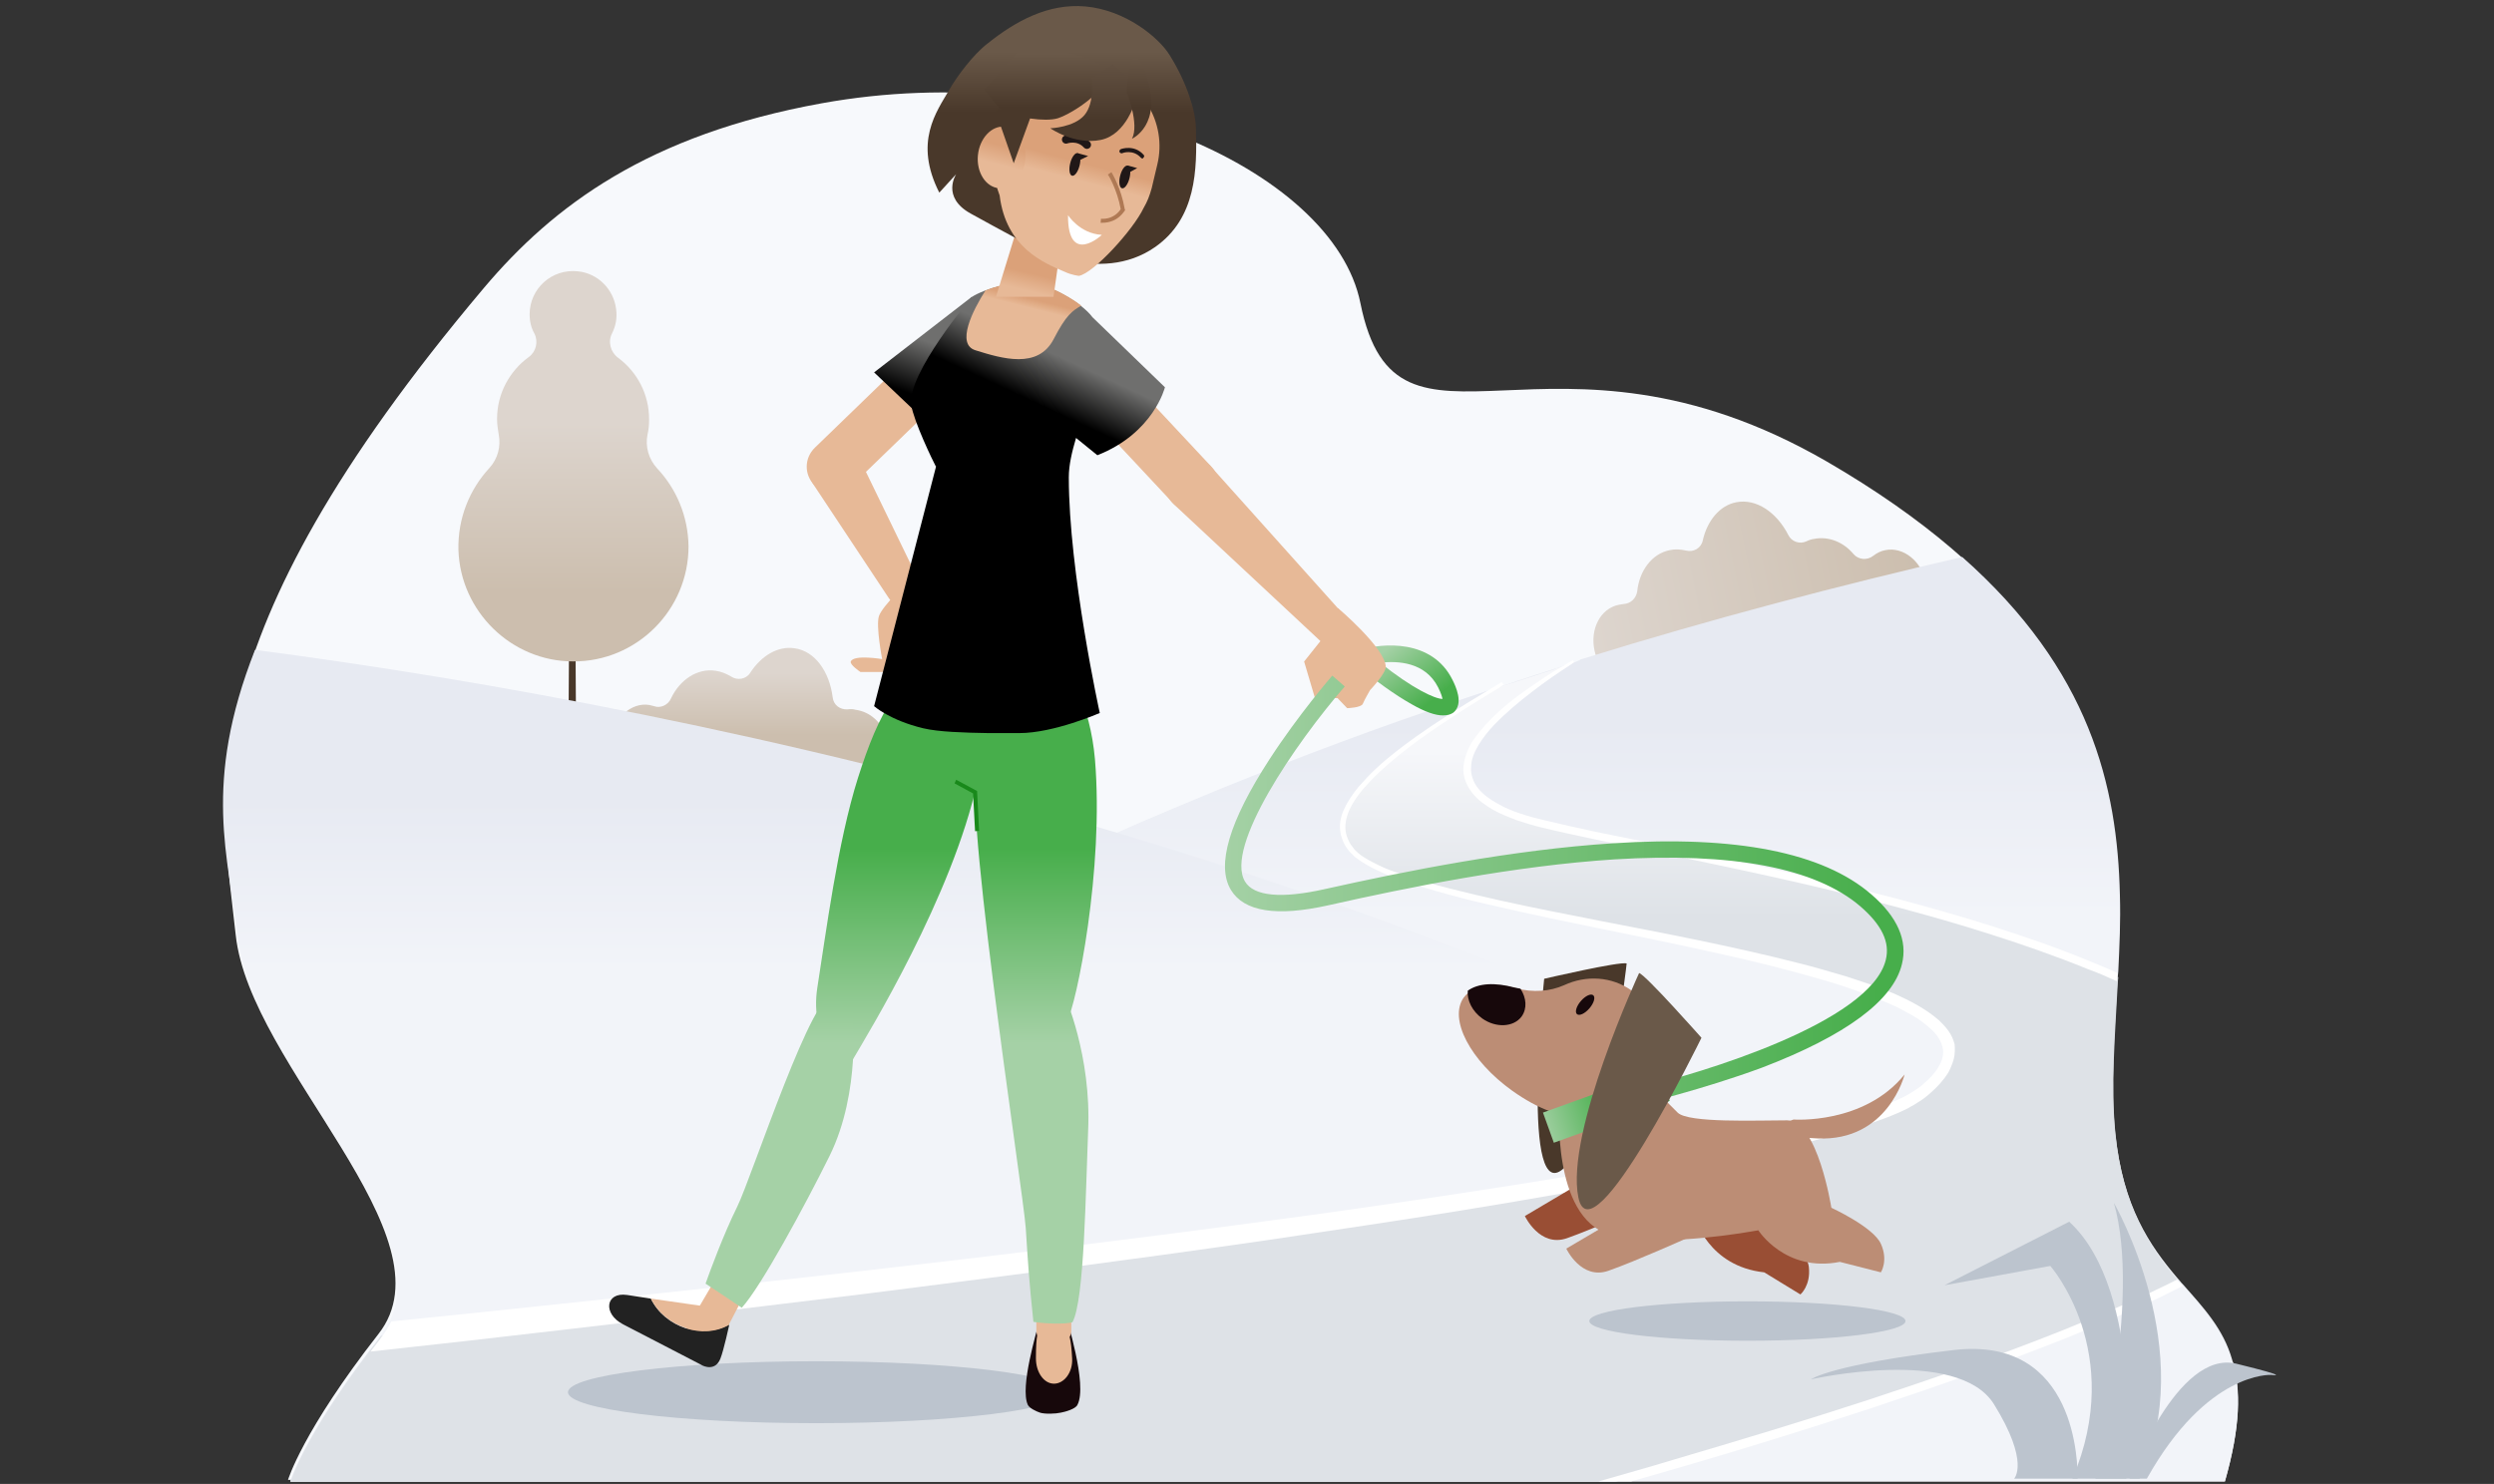
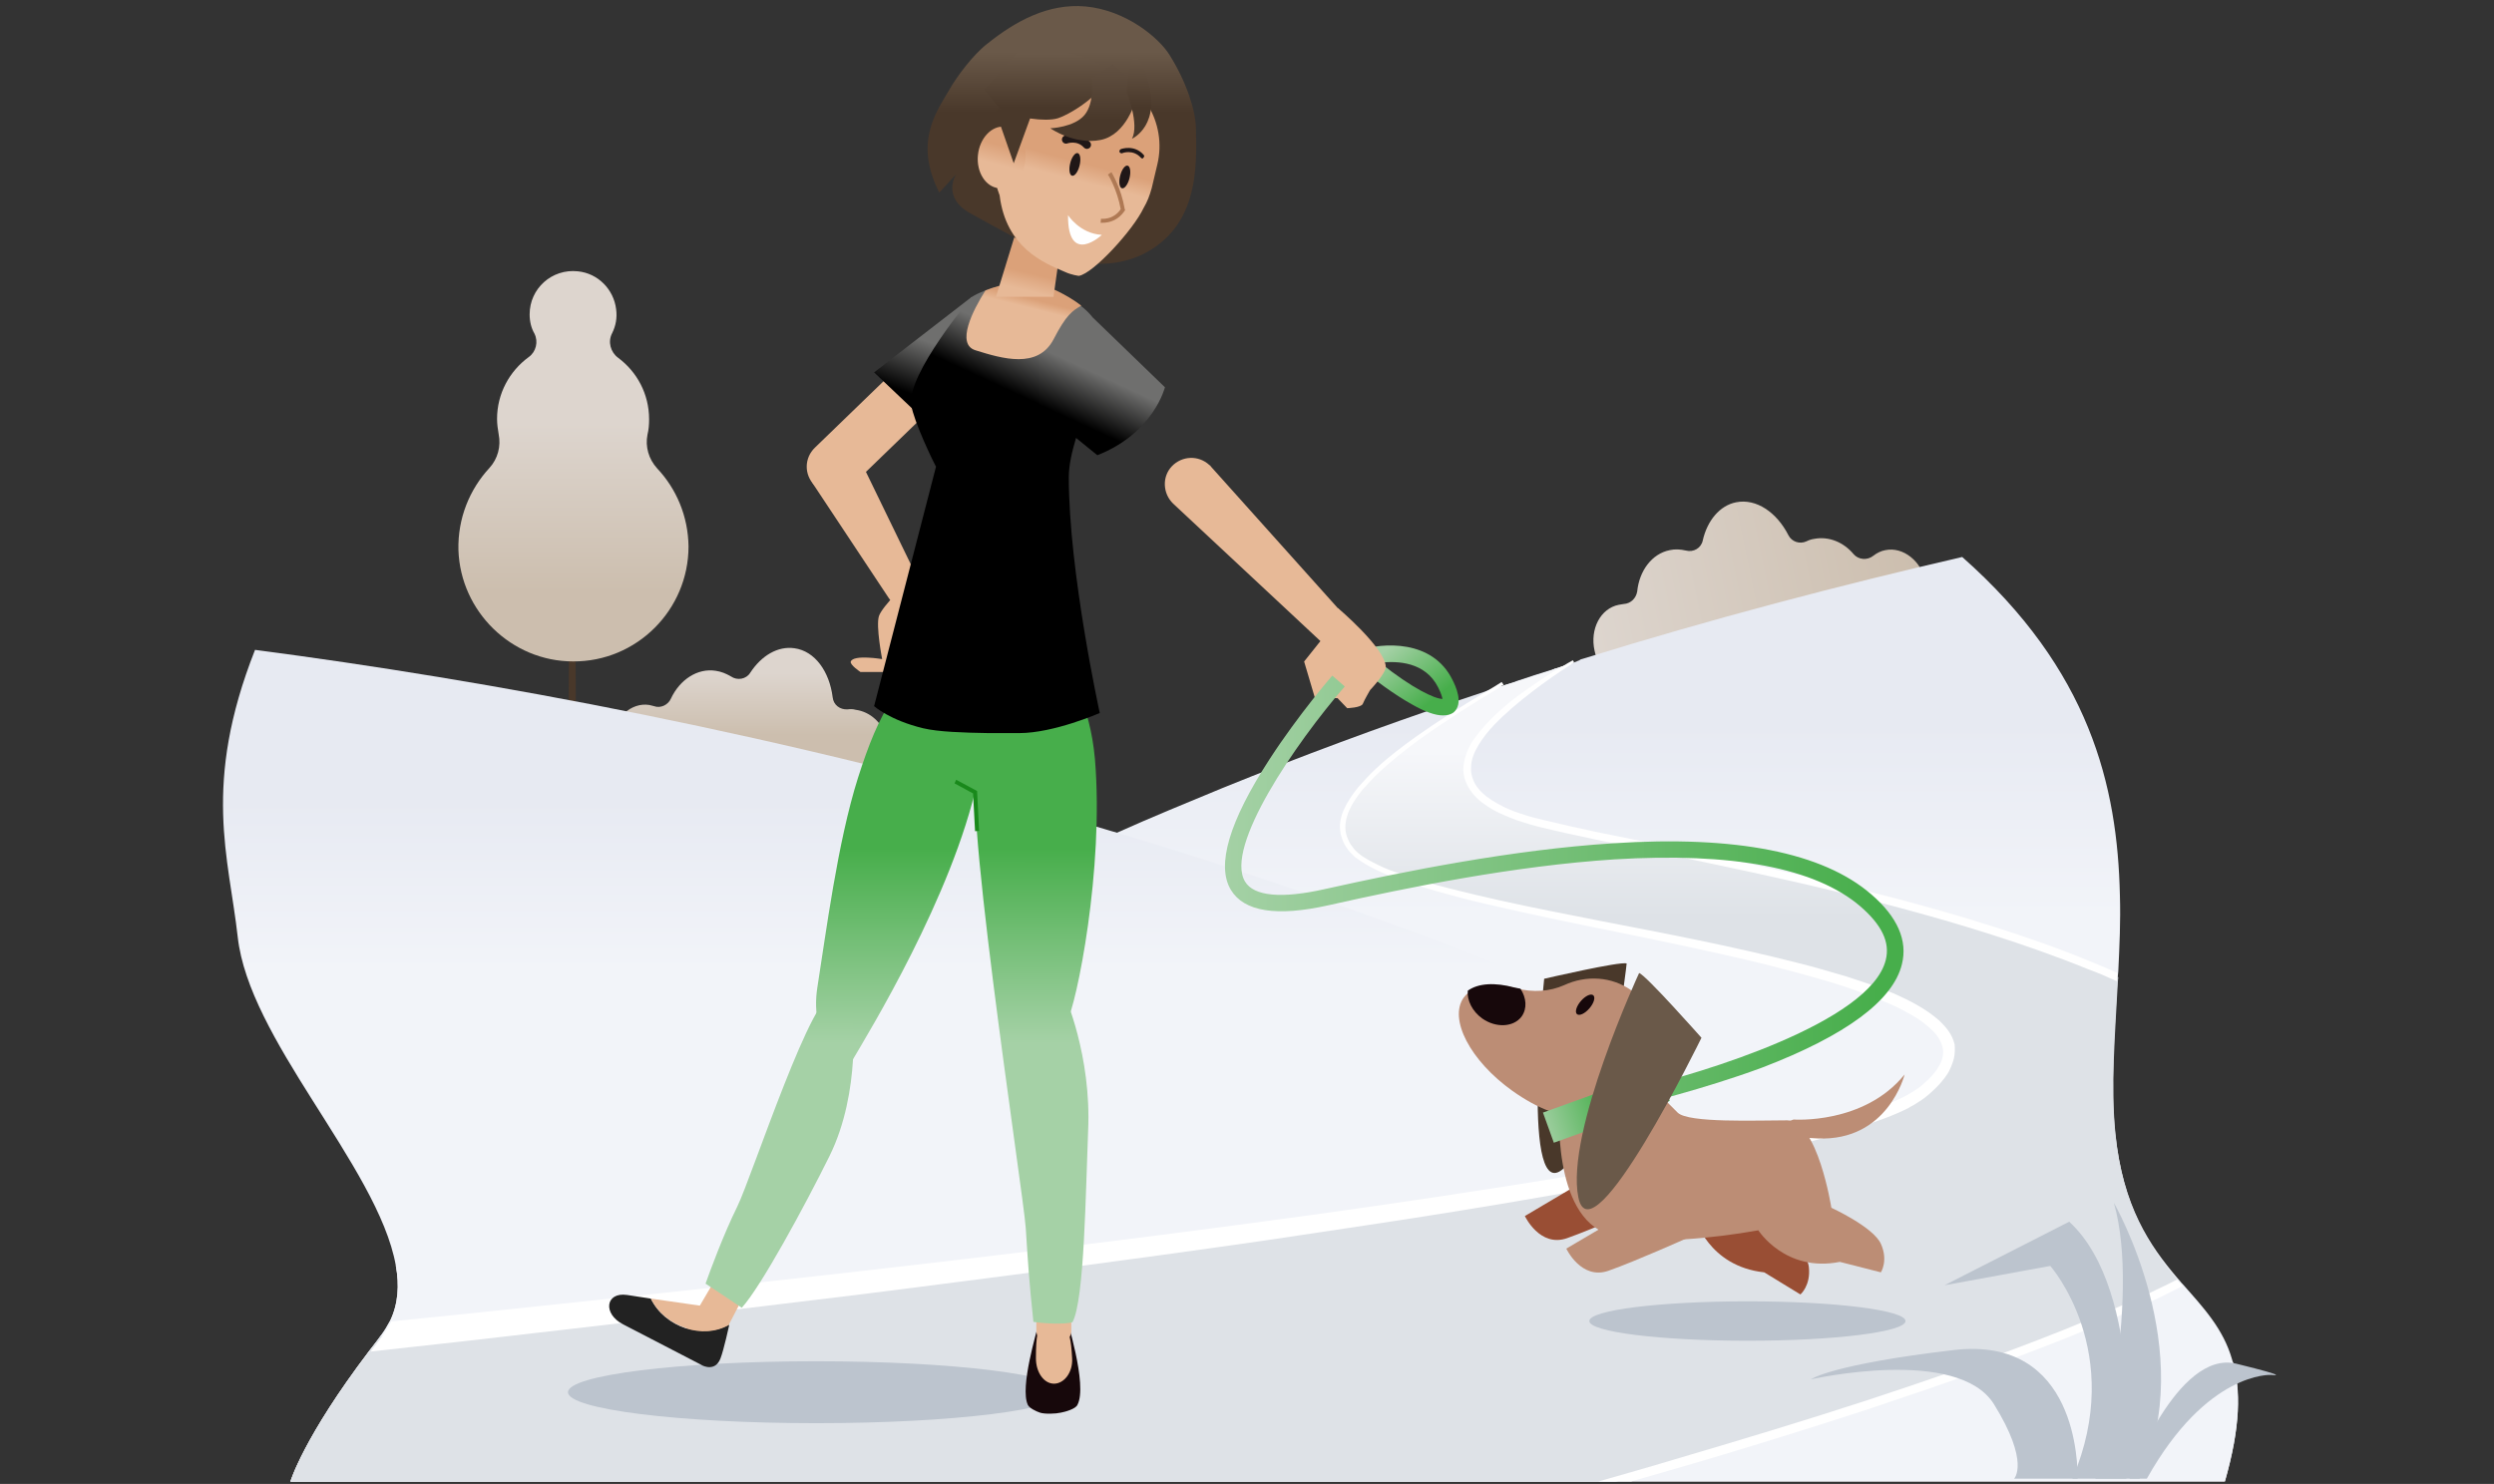
<svg xmlns="http://www.w3.org/2000/svg" version="1.1" id="Ebene_1" x="0px" y="0px" viewBox="0 0 620 369" style="enable-background:new 0 0 620 369;" xml:space="preserve">
  <rect x="0" y="0" width="620" height="369" fill="#333333" stroke="none" />
  <style type="text/css"> .st0{fill:#F7F9FC;} .st1{fill:url(#Path_53_);} .st2{fill:url(#Path_54_);} .st3{fill:url(#Path_55_);} .st4{fill:#49382A;} .st5{fill:url(#SVGID_1_);} .st6{fill:url(#Path_56_);} .st7{fill:url(#Path_57_);} .st8{fill:#FFFFFF;} .st9{fill:none;} .st10{fill:#BCC4CE;} .st11{fill:url(#SVGID_2_);} .st12{fill:#222222;} .st13{fill:url(#SVGID_3_);} .st14{fill:url(#Path_58_);} .st15{fill:url(#Path_59_);} .st16{fill:url(#Path_60_);} .st17{fill:#17080B;} .st18{fill:url(#SVGID_4_);} .st19{fill:url(#SVGID_5_);} .st20{fill:url(#Path_61_);} .st21{fill:url(#Path_62_);} .st22{fill:url(#Path_63_);} .st23{fill:url(#Path_64_);} .st24{fill:url(#Path_65_);} .st25{fill:url(#Path_66_);} .st26{fill:url(#Combined-Shape_1_);} .st27{fill:url(#Path_67_);} .st28{fill:url(#Path_68_);} .st29{fill:url(#Path_69_);} .st30{fill:url(#Path_70_);} .st31{fill:#201717;} .st32{fill:none;stroke:#201717;stroke-width:2.032;stroke-linecap:round;stroke-linejoin:round;} .st33{fill:#AF7954;} .st34{fill:url(#Path_71_);} .st35{fill:url(#Path_72_);} .st36{fill:url(#Path_73_);} .st37{fill:url(#Path_74_);} .st38{fill:url(#Path_75_);} .st39{fill:url(#SVGID_6_);} .st40{fill:url(#Shape_1_);} .st41{fill:url(#Path_76_);} .st42{fill:url(#Path_77_);} .st43{fill:#994E34;} .st44{fill:#BC8D75;} .st45{fill:url(#Path_78_);} .st46{fill:#6A5949;} .st47{fill:#19891B;} </style>
  <g id="Artboard">
    <g id="lemonfrog_Illustration_CatDogSitter" transform="translate(54.098, -249)">
-       <path id="Path" class="st0" d="M498.7,617H17.5c0,0,3.6-12.1,22.5-36.3c19-24.2-32-66.5-35.5-99.2S-9,409.8,66.2,320.6 c17.3-20.5,40.9-38.1,83.9-45.9c64.5-11.7,127.3,16.2,134,49.7c9.1,45.3,46.9-0.6,116,39.4c97.4,56.6,66.6,119.4,71.3,166.8 C476.1,577.9,512.8,567.3,498.7,617z" />
      <g id="Group" transform="translate(0.902, 56)">
        <linearGradient id="Path_53_" gradientUnits="userSpaceOnUse" x1="-680.056" y1="18.731" x2="-681.05" y2="18.843" gradientTransform="matrix(82.909 0 0 45.333 56804.848 -512.28)">
          <stop offset="0" style="stop-color:#CCBEAE" />
          <stop offset="0.999" style="stop-color:#DDD5CE" />
        </linearGradient>
        <path id="Path_1_" class="st1" d="M347.4,343.4c0.4-0.1,0.8-0.1,1.2-0.2c1.8-0.1,3.1-1.4,3.4-3.1c0.5-5.1,3.6-9.4,8.1-10.3 c1.3-0.3,2.7-0.2,4,0.1c1.9,0.5,3.8-0.6,4.2-2.5c1.1-4.9,4.2-8.7,8.3-9.5c5-1,10.1,2.5,13,8.2c0.8,1.6,2.8,2.3,4.5,1.5 c0.6-0.3,1.2-0.5,1.9-0.6c3.6-0.7,7.3,0.8,9.8,3.8c1.2,1.4,3.4,1.6,4.9,0.4c0.9-0.7,1.9-1.2,3-1.4c4.4-0.9,9,2.7,10.1,8.1 s-1.6,10.6-6,11.4c-2.1,0.4-4.2-0.2-5.9-1.4c-1.5-1.1-3.7-0.8-4.8,0.7c-1.4,2-3.4,3.3-5.8,3.8c-3.5,0.7-7-0.7-9.5-3.5 c-1.2-1.3-3.2-1.5-4.7-0.5c-1.1,0.9-2.4,1.5-3.8,1.8c-2.3,0.5-4.6,0-6.8-1.2c-1.6-1-3.8-0.4-4.7,1.3c-1.4,2.5-3.7,4.4-6.4,4.9 c-1.3,0.3-2.7,0.2-3.9-0.1c-1.8-0.4-3.6,0.5-4.2,2.2c-0.9,2.8-3,5-5.8,5.6c-4.4,0.9-9-2.7-10.1-8.1 C340.2,349.4,342.9,344.3,347.4,343.4z" />
        <linearGradient id="Path_54_" gradientUnits="userSpaceOnUse" x1="-680.577" y1="19.428" x2="-680.577" y2="19.076" gradientTransform="matrix(83.492 0 0 43.84 56960.996 -475.892)">
          <stop offset="0" style="stop-color:#CCBEAE" />
          <stop offset="0.999" style="stop-color:#DDD5CE" />
        </linearGradient>
        <path id="Path_2_" class="st2" d="M106.4,368.3c0.4,0.1,0.8,0.2,1.2,0.3c1.6,0.6,3.5-0.3,4.2-1.9c2.2-4.7,6.6-7.6,11.1-6.9 c1.4,0.2,2.6,0.7,3.8,1.4c1.6,1.1,3.8,0.7,4.8-0.9c2.8-4.3,6.9-6.7,11-6.1c5.1,0.7,8.7,5.8,9.5,12.2c0.2,1.9,1.8,3.1,3.7,3 c0.7-0.1,1.3-0.1,2,0.1c3.7,0.5,6.5,3.2,7.9,7c0.7,1.8,2.6,2.6,4.4,2c1-0.4,2.2-0.5,3.3-0.3c4.5,0.7,7.5,5.6,6.7,11.1 s-5.1,9.4-9.6,8.7c-2.1-0.3-3.9-1.5-5.1-3.3c-1-1.6-3.2-2.1-4.7-1c-2,1.3-4.3,2-6.7,1.6c-3.5-0.5-6.3-3-7.8-6.5 c-0.7-1.7-2.5-2.6-4.3-2c-1.3,0.5-2.7,0.6-4.1,0.4c-2.3-0.4-4.3-1.6-5.9-3.5c-1.2-1.5-3.5-1.6-4.9-0.4c-2.2,1.9-4.9,2.8-7.7,2.4 c-1.3-0.2-2.6-0.7-3.7-1.4c-1.5-1-3.6-0.8-4.7,0.7c-1.9,2.4-4.5,3.7-7.3,3.2c-4.5-0.7-7.5-5.6-6.7-11.1 C97.6,371.5,101.9,367.6,106.4,368.3z" />
        <linearGradient id="Path_55_" gradientUnits="userSpaceOnUse" x1="-686.306" y1="3.795" x2="-686.306" y2="4.003" gradientTransform="matrix(484.144 0 0 229.48 332530.375 -498.076)">
          <stop offset="1.455896e-03" style="stop-color:#E7EAF2" />
          <stop offset="1" style="stop-color:#F2F4F9" />
        </linearGradient>
        <path id="Path_3_" class="st3" d="M498.1,561.4H17.2c0,0,3.2-10.9,19.6-32.5c0.9-1.2,1.9-2.4,2.8-3.7l0.1-0.1 c0.9-1.2,1.6-2.4,2.3-3.7c2-4.2,2.3-8.8,1.4-13.7c14.4-12,32.7-25.4,55.4-40.6c39.2-26.1,81.1-48.3,123.8-67 c8.7-3.9,17.5-7.5,26.2-11.1c19.7-8,39.4-15.3,59-21.9c2-0.7,4-1.3,6-2c1-0.4,2.1-0.7,3.1-1c0.2-0.1,0.4-0.1,0.6-0.2 c1.4-0.5,2.8-0.9,4.2-1.4c0.1,0,0.2-0.1,0.2-0.1c3-1,6-2,9-2.9c0.1-0.1,0.2-0.1,0.3-0.1c0.2-0.1,0.4-0.2,0.7-0.2 c0.4-0.1,0.8-0.3,1.2-0.4l0,0c0.6-0.2,1.1-0.4,1.6-0.5l0,0c0.2-0.1,0.4-0.1,0.6-0.2c0.1-0.1,0.2-0.1,0.3-0.1 c0.2-0.1,0.3-0.1,0.5-0.2c0.1-0.1,0.2-0.1,0.3-0.1c0.2-0.1,0.3-0.1,0.5-0.2c0.1,0,0.2-0.1,0.2-0.1c0.2-0.1,0.3-0.1,0.5-0.2 c0.1,0,0.1,0,0.1-0.1c0.1,0,0.2-0.1,0.2-0.1c0.2-0.1,0.2-0.1,0.3-0.1c32.5-10.1,64.3-18.4,94.6-25.4c31.8,28.1,38.6,57,39.2,84.1 c0.2,6.4-0.1,12.7-0.4,18.9c0,0.4-0.1,0.7-0.1,1c0,0.4-0.1,0.7-0.1,1c-0.7,13.4-1.8,26.2-0.6,38c1.9,18.6,8.7,28.3,15.4,36.2 c0.3,0.3,0.5,0.6,0.7,0.8c0.2,0.3,0.5,0.6,0.7,0.8c5.2,5.9,10.1,11.1,12.3,18.8C502.1,538.7,502,547.7,498.1,561.4z" />
        <g id="Path_4_" transform="translate(58.764, 260.071)">
          <polygon class="st4" points="28.8,12.6 29.4,107.9 27.6,107.9 28.2,12.6 " />
          <linearGradient id="SVGID_1_" gradientUnits="userSpaceOnUse" x1="-794.926" y1="9.381" x2="-794.926" y2="8.948" gradientTransform="matrix(57.233 0 0 96.99 45524.48 -829.647)">
            <stop offset="0" style="stop-color:#CCBEAE" />
            <stop offset="0.999" style="stop-color:#DDD5CE" />
          </linearGradient>
          <path class="st5" d="M49.6,49.4c-2.1-2.3-3-5.4-2.4-8.4c0.3-1.2,0.4-2.5,0.4-3.8c0-6.3-3-11.8-7.7-15.3c-1.9-1.4-2.6-4-1.5-6.1 c0.9-1.8,1.3-3.8,1-6c-0.6-4.9-4.5-8.9-9.5-9.4c-6.5-0.7-12,4.3-12,10.7c0,1.8,0.4,3.4,1.2,4.8c1,2,0.4,4.5-1.4,5.8 c-4.8,3.5-7.9,9.1-7.9,15.4c0,1.3,0.2,2.6,0.4,3.8c0.6,3-0.2,6.1-2.3,8.4C3,54.6,0,61.8,0.2,69.7C0.7,85,13.4,97.4,28.7,97.4 c15.8,0.1,28.7-12.8,28.7-28.6C57.3,61.3,54.4,54.5,49.6,49.4z" />
        </g>
        <linearGradient id="Path_56_" gradientUnits="userSpaceOnUse" x1="-686.346" y1="4.193" x2="-686.346" y2="4.4" gradientTransform="matrix(500.925 0 0 206.769 344058.969 -475.365)">
          <stop offset="1.455896e-03" style="stop-color:#E7EAF2" />
          <stop offset="1" style="stop-color:#F2F4F9" />
        </linearGradient>
        <path id="Path_5_" class="st6" d="M498.1,561.4H17.2c0,0,3.2-10.9,19.6-32.5c0.9-1.2,1.9-2.4,2.8-3.7l0.1-0.1 c0.9-1.2,1.6-2.4,2.3-3.7c2-4.2,2.3-8.8,1.4-13.7c-2.2-12.4-11.7-26.8-20.9-41.4c-8.7-13.8-17-27.7-18.4-40.3 c-2.2-19.8-8.9-37.9,4.3-71.4c56.6,7.4,131.4,20.9,211,44.5c1.1,0.3,2.2,0.7,3.4,1c59.1,17.7,120.7,40.9,179.3,71.3 c0.7,0.4,1.4,0.7,2.1,1.1s1.4,0.7,2.1,1.1c23.2,12.2,45.9,25.5,67.8,40.1c1,0.7,2.1,1.3,3,2c0.4,0.2,0.7,0.5,1,0.7 c0.4,0.2,0.7,0.5,1,0.7c7.5,5,14.5,9.9,21,14.6C502.1,538.7,502,547.7,498.1,561.4z" />
        <linearGradient id="Path_57_" gradientUnits="userSpaceOnUse" x1="-686.27" y1="4.392" x2="-686.27" y2="4.189" gradientTransform="matrix(469.799 0 0 203.319 322660.906 -471.896)">
          <stop offset="1.455896e-03" style="stop-color:#DEE2E7" />
          <stop offset="1" style="stop-color:#F6F7FA" />
        </linearGradient>
        <path id="Path_6_" class="st7" d="M487,512c-2.8,1.4-5.8,2.9-9,4.4c-31.1,14.4-77.9,29.8-131.4,45.1H17.2c0,0,3.2-10.9,19.6-32.5 c0.9-1.2,1.9-2.4,2.8-3.7l0.1-0.1c141.1-15,306.4-35.2,364.3-52.6c9.3-2.8,15.8-5.5,19-8.1c40.6-33.2-125.7-40.8-142.1-60 c-10-11.7,14.2-27.2,36-40.3c0.2-0.1,0.3-0.2,0.5-0.3c0.2-0.1,0.3-0.1,0.5-0.2c1.2-0.4,2.5-0.7,3.8-1.1c0.1,0,0.2-0.1,0.2-0.1 c3.2-1,6.5-2.1,9-2.9c0.1-0.1,0.2-0.1,0.3-0.1c0.1,0,0.1,0,0.1-0.1c0.1,0,0.1-0.1,0.2-0.1c0.7-0.2,1.2-0.4,1.8-0.6 c1-0.3,1.6-0.5,1.8-0.6c-0.1,0.1-0.2,0.1-0.3,0.2l0,0c-19.3,11.9-38.1,27.7-13.3,37.3c16,6.2,97.2,16.9,150.1,40.4 c0,0.4-0.1,0.7-0.1,1c-0.7,13.4-1.8,26.2-0.6,38c1.9,18.6,8.7,28.3,15.4,36.2C486.5,511.4,486.7,511.7,487,512z" />
        <g id="Path_7_" transform="translate(17.01, 356.889)">
          <path class="st8" d="M298.3,15.3c3-3.1,6.4-5.8,9.9-8.2c2.6-1.8,5.2-3.6,7.9-5.1l0,0c0.1-0.1,0.1-0.1,0.2-0.1 c0.9-0.6,1.8-1.1,2.7-1.6l0.3,0.5c-0.2,0.2-0.5,0.3-0.7,0.5l0,0c-3.4,2.2-6.6,4.4-9.7,6.8c-3.4,2.6-6.6,5.3-9.5,8.3 c-1.4,1.5-2.7,3.1-3.8,4.9c-1.1,1.8-1.9,3.7-1.9,5.6c-0.1,1,0.1,1.9,0.4,2.8s0.8,1.8,1.4,2.5c1.2,1.5,2.9,2.7,4.7,3.7 c0.9,0.5,1.8,1,2.8,1.4c0.9,0.4,1.9,0.8,2.9,1.1c2,0.7,4,1.2,6.1,1.7c4.1,1,8.2,1.9,12.4,2.8l25,5.1 c16.6,3.5,33.3,7.2,49.8,11.5c8.2,2.2,16.4,4.5,24.6,7.1c8.1,2.6,16.2,5.4,24.1,8.7c2.2,0.9,4.4,1.8,6.5,2.8 c0,0.4-0.1,0.7-0.1,1c0,0.4-0.1,0.7-0.1,1c-2.4-1.1-4.7-2.1-7.2-3c-7.8-3.2-15.9-6-24-8.6s-16.2-4.9-24.5-7.1 c-16.4-4.4-33-8-49.7-11.5l-25-5.2c-4.2-0.9-8.4-1.8-12.5-2.8c-2.1-0.5-4.1-1.1-6.2-1.8c-1-0.4-2.1-0.8-3-1.2 c-1-0.4-2-0.9-2.9-1.4c-1.9-1.1-3.8-2.4-5.2-4.2c-0.7-0.9-1.3-1.9-1.7-3c-0.4-1.1-0.6-2.3-0.5-3.5c0.2-2.3,1.1-4.5,2.2-6.3 C295.4,18.5,296.8,16.8,298.3,15.3z" />
          <path class="st8" d="M413.7,99.4c-0.3,1.2-0.8,2.3-1.3,3.3c-1.2,2-2.8,3.7-4.4,5.1c-0.4,0.4-0.8,0.7-1.3,1.1s-0.9,0.7-1.4,1 s-0.9,0.6-1.4,0.9s-1,0.5-1.4,0.8c-3.9,2-7.9,3.3-11.9,4.7c-0.5,0.2-0.9,0.3-1.4,0.5c-7.6,2.4-15.3,4.3-23,6.1 c-8.2,1.9-16.4,3.6-24.6,5.3c-16.5,3.2-33,6.1-49.6,8.8c-16.5,2.7-33.1,5.1-49.7,7.6c-33.2,4.8-66.5,9.1-99.7,13.3 c-33.3,4.1-66.6,8-99.9,11.8c-7.5,0.8-15.1,1.7-22.6,2.5c0.9-1.2,1.9-2.4,2.8-3.7l0.1-0.1c0.9-1.2,1.6-2.4,2.3-3.7 c5.6-0.6,11.1-1.1,16.7-1.7c33.4-3.5,66.7-7,99.9-10.8s66.6-7.8,99.8-12.3c16.6-2.2,33.2-4.6,49.7-7.1s33.1-5.2,49.5-8.2 c8.2-1.5,16.4-3.1,24.6-5c6.6-1.5,13.1-3,19.6-4.9c1.5-0.5,3-0.9,4.6-1.4c3.9-1.3,7.9-2.6,11.5-4.4c0.5-0.2,0.9-0.5,1.3-0.7 c0.4-0.3,0.9-0.5,1.3-0.8s0.8-0.5,1.2-0.8c0.4-0.3,0.8-0.6,1.1-0.9c1.5-1.3,2.9-2.7,3.8-4.3c1-1.6,1.4-3.3,1-4.9 s-1.4-3.2-2.9-4.5c-1.4-1.3-3-2.5-4.8-3.5s-3.6-2-5.5-2.8c-3.8-1.6-7.7-3.1-11.6-4.4c-4-1.3-8-2.4-12-3.5 c-8.1-2.2-16.2-4-24.4-5.8c-16.4-3.6-32.8-6.6-49.2-10.4c-4.1-0.9-8.2-1.9-12.2-3c-4.1-1.1-8.1-2.3-12.1-3.7 c-2-0.7-4-1.5-5.9-2.4s-3.8-2-5.5-3.3c-0.4-0.4-0.8-0.8-1.2-1.2c-0.4-0.4-0.7-0.9-1-1.3c-0.6-0.9-1-2-1.3-3.1 c-0.2-1.1-0.3-2.3-0.1-3.3c0.2-1.1,0.5-2.2,1-3.1c0.9-2,2.2-3.8,3.5-5.4c1.4-1.6,2.8-3.1,4.4-4.6c3.1-2.9,6.4-5.4,9.9-7.9 c5.5-3.9,11.2-7.5,16.9-10.9c0.3-0.2,0.5-0.3,0.8-0.5c1.2-0.7,2.4-1.4,3.6-2.2l0.5,0.7c-0.2,0.1-0.4,0.2-0.6,0.3 c-0.1,0-0.1,0.1-0.1,0.1c-0.2,0.1-0.3,0.2-0.4,0.3c-6.8,4.1-13.6,8.4-20,13c-3.4,2.5-6.6,5-9.7,7.9c-1.5,1.4-2.9,2.9-4.3,4.5 c-1.3,1.6-2.5,3.3-3.3,5.1c-0.8,1.9-1.2,3.8-0.8,5.7c0.2,0.9,0.6,1.8,1.1,2.7c0.3,0.4,0.6,0.8,0.9,1.2s0.7,0.7,1,1 c1.5,1.3,3.4,2.2,5.2,3.1s3.8,1.6,5.8,2.3c3.9,1.3,7.9,2.5,12,3.5c4,1,8.1,2,12.2,2.9c16.3,3.6,32.9,6.5,49.3,9.9 c8.2,1.7,16.4,3.5,24.6,5.6c4.1,1,8.1,2.2,12.2,3.4c4,1.3,8,2.6,12,4.3c2,0.9,3.9,1.8,5.8,2.9s3.7,2.3,5.4,3.8 c0.8,0.8,1.6,1.6,2.3,2.6s1.2,2.1,1.5,3.3C414,96.9,414,98.2,413.7,99.4z" />
          <path class="st8" d="M470.6,155.9c-1.9,0.9-3.7,1.9-5.6,2.8c-1,0.5-2.1,1-3.1,1.4c-6.7,3.1-13.5,6-20.4,8.8 c-15.8,6.3-31.9,11.9-48.1,17.3c-19.8,6.5-39.8,12.6-59.9,18.3h-8.1c6.2-1.8,12.4-3.5,18.6-5.4c16.3-4.8,32.6-9.7,48.8-15 c16.1-5.3,32.2-10.9,48-17.2c6.4-2.6,12.8-5.3,19.1-8.1c1.4-0.6,2.8-1.3,4.2-2c1.7-0.8,3.4-1.6,5.1-2.5c0.3,0.3,0.5,0.6,0.7,0.8 C470.2,155.4,470.4,155.6,470.6,155.9z" />
          <path class="st9" d="M481.1,204.5H0.2c0,0,3.2-10.9,19.6-32.5c0.9-1.2,1.9-2.4,2.8-3.7l0.1-0.1c0.9-1.2,1.6-2.4,2.3-3.7 c2-4.2,2.3-8.8,1.4-13.7c-2.2-12.4-11.7-26.8-20.9-41.4l196.8-67.3L231.8,32l49.5-16.9l9.5-5l1.7-0.9c0,0,2.1-0.6,5.1-1.6 c1-0.3,2.2-0.7,3.5-1.1c4.2-1.3,9.3-2.9,13.2-4.1c0.1,0,0.1-0.1,0.2-0.1c0.1-0.1,0.3-0.1,0.4-0.1c0.4-0.1,0.8-0.3,1.2-0.4l0,0 c0.6-0.2,1.1-0.4,1.6-0.5l0,0c0.2-0.1,0.4-0.1,0.6-0.2c0.1-0.1,0.2-0.1,0.3-0.1c0.2-0.1,0.3-0.1,0.5-0.2 c0.1-0.1,0.2-0.1,0.3-0.1c0.2-0.1,0.3-0.1,0.5-0.2c0.1,0,0.2-0.1,0.2-0.1c0.2-0.1,0.4-0.1,0.5-0.2c0.1,0,0.1,0,0.1-0.1 c0.1,0,0.2-0.1,0.2-0.1c0.2-0.1,0.2-0.1,0.3-0.1l114.3,54.5l19.5,4.2c0.2,6.4-0.1,12.7-0.4,18.9c0,0.4-0.1,0.7-0.1,1 c0,0.4-0.1,0.7-0.1,1c-0.7,13.4-1.8,26.2-0.6,38c1.9,18.6,8.7,28.3,15.4,36.2c0.3,0.3,0.5,0.6,0.7,0.8c0.2,0.3,0.5,0.6,0.7,0.8 c5.2,5.9,10.1,11.1,12.3,18.8C485.1,181.8,485,190.9,481.1,204.5z" />
        </g>
      </g>
      <g id="Group_1_" transform="translate(86.902, 250)">
        <ellipse id="Oval" class="st10" cx="61.9" cy="345.2" rx="61.7" ry="7.7" />
        <g id="Path_8_" transform="translate(10.301, 316.519)">
          <linearGradient id="SVGID_2_" gradientUnits="userSpaceOnUse" x1="-839.419" y1="55.201" x2="-840.102" y2="55.066" gradientTransform="matrix(14.336 0 0 15.19 12065.055 -829.964)">
            <stop offset="4.269260e-03" style="stop-color:#E7B997" />
            <stop offset="0.259" style="stop-color:#E7B997" />
          </linearGradient>
          <path class="st11" d="M23.3,14.4l0.9,0.5c1.8,0.9,4,0.3,4.9-1.5L33,5.9c0.9-1.8,0.3-4-1.5-4.9l-0.9-0.5c-1.8-0.9-4-0.3-4.9,1.5 l-6.4,10.9C18.3,14.7,21.5,13.4,23.3,14.4z" />
          <path class="st12" d="M4.6,4.5l5.9,0.9c3.5,7.2,13,10.3,19.5,6.5c0,0-1.4,6.4-2.2,8.4c-1.2,3.1-4,2.1-4.9,1.5l-19.3-10 C-1.5,9.2-0.8,3.7,4.6,4.5z" />
          <linearGradient id="SVGID_3_" gradientUnits="userSpaceOnUse" x1="-850.037" y1="103.121" x2="-850.968" y2="102.927" gradientTransform="matrix(19.521 0 0 8.099 16622.674 -824.657)">
            <stop offset="4.269260e-03" style="stop-color:#E7B997" />
            <stop offset="0.259" style="stop-color:#E7B997" />
          </linearGradient>
          <path class="st13" d="M10.5,5.4l15.3,2.2c0.8,0.1,3.9,1.7,4.2,4.2C23.5,15.6,14,12.5,10.5,5.4z" />
        </g>
        <linearGradient id="Path_58_" gradientUnits="userSpaceOnUse" x1="-845.58" y1="9.245" x2="-845.58" y2="8.746" gradientTransform="matrix(41.523 0 0 100.034 35193.398 -666.459)">
          <stop offset="0" style="stop-color:#A5D1A6" />
          <stop offset="0.968" style="stop-color:#47AE4B" />
        </linearGradient>
        <path id="Path_9_" class="st14" d="M95.3,163.5c0,0,12.2,4.1,6.7,29.7c-6.2,28.6-27.2,62.8-31,69.3c-2.3,4-10.9-4.8-8.8-18 c2.1-13.2,5-36,10.1-52.1C77.4,176.4,82.9,165.2,95.3,163.5z" />
        <linearGradient id="Path_59_" gradientUnits="userSpaceOnUse" x1="-843.778" y1="10.851" x2="-843.778" y2="10.207" gradientTransform="matrix(36.764 0 0 77.572 31073.203 -583.42)">
          <stop offset="0" style="stop-color:#A5D1A6" />
          <stop offset="0.968" style="stop-color:#47AE4B" />
        </linearGradient>
        <path id="Path_10_" class="st15" d="M43.4,324.2c0,0-7.1-4.8-9-6c1.1-3.1,4.4-12.1,7.9-19.2c3.6-7.3,19.4-55.9,24-52.1 c4.6,3.9,4.6,3.9,4.6,3.9s2.3,19.5-5.7,35.7C59,299,48.1,319.1,43.4,324.2z" />
        <linearGradient id="Path_60_" gradientUnits="userSpaceOnUse" x1="-841.094" y1="8.393" x2="-841.094" y2="7.945" gradientTransform="matrix(31.406 0 0 111.501 26531.426 -677.496)">
          <stop offset="0" style="stop-color:#A5D1A6" />
          <stop offset="0.968" style="stop-color:#47AE4B" />
        </linearGradient>
        <path id="Path_11_" class="st16" d="M110.6,152.6c0,0,18.2,7.9,20.6,35.2c2.3,27.3-4.6,61.1-7,65.3s-6.2,18.9-9.7,5.4 s-11.9-50.8-13.8-68.5C98.7,172.5,103.1,151,110.6,152.6z" />
        <g id="Path_12_" transform="translate(113.829, 318.578)">
          <path class="st17" d="M10.2,7.3C10,7.7,15.7,24.8,13,29.8c-0.5,1-3,1.7-4.1,1.9c-1.3,0.3-4,0.4-5.2,0c-0.9-0.3-2.6-1.1-3-1.9 c-2.1-4.4,2.4-18.7,2.4-19.4c-0.1-0.7,4.1-4,4.1-4L10.2,7.3z" />
          <linearGradient id="SVGID_4_" gradientUnits="userSpaceOnUse" x1="-1022.958" y1="60.438" x2="-1023.953" y2="60.438" gradientTransform="matrix(9.073 0 0 13.848 9292.959 -819.333)">
            <stop offset="4.269260e-03" style="stop-color:#E7B997" />
            <stop offset="0.259" style="stop-color:#E7B997" />
          </linearGradient>
          <path class="st18" d="M2.7,18.2c0,3.5,2,6.3,4.5,6.3s4.7-2.8,4.5-6.3c-0.5-9.7-2-6.3-4.5-6.3S2.7,6.6,2.7,18.2z" />
          <linearGradient id="SVGID_5_" gradientUnits="userSpaceOnUse" x1="-1019.467" y1="57.288" x2="-1020.474" y2="57.288" gradientTransform="matrix(8.603 0 0 14.617 8781.728 -829.893)">
            <stop offset="4.269260e-03" style="stop-color:#E7B997" />
            <stop offset="0.259" style="stop-color:#E7B997" />
          </linearGradient>
          <path class="st19" d="M6.3,14.7H8c1.9,0,3.5-1.5,3.5-3.4V3.6c0-1.9-1.5-3.4-3.5-3.4H6.3c-1.9,0-3.5,1.5-3.5,3.4v7.7 C2.8,13.2,4.4,14.7,6.3,14.7z" />
        </g>
        <linearGradient id="Path_61_" gradientUnits="userSpaceOnUse" x1="-839.013" y1="6.477" x2="-839.013" y2="6.117" gradientTransform="matrix(28.21 0 0 138.798 23784.195 -640.65)">
          <stop offset="0" style="stop-color:#A5D1A6" />
          <stop offset="0.968" style="stop-color:#47AE4B" />
        </linearGradient>
        <path id="Path_13_" class="st20" d="M125.6,327.8c-2,0.6-7.4,0.3-9.7-0.1c-1.1-10.6-1.3-13.9-1.9-23.3 c-0.5-8.4-17.4-116.9-11.3-115.1c6,1.8,20.9,57.1,20.9,57.1s6.8,15,5.9,33.9C128.9,294.9,128.6,322.5,125.6,327.8z" />
        <linearGradient id="Path_62_" gradientUnits="userSpaceOnUse" x1="-828.342" y1="37.573" x2="-827.344" y2="37.573" gradientTransform="matrix(18.258 0 0 22.388 15194.144 -686.278)">
          <stop offset="2.614158e-02" style="stop-color:#E7B997" />
          <stop offset="0.295" style="stop-color:#E7B997" />
        </linearGradient>
        <path id="Path_14_" class="st21" d="M84.7,143.7c0,0-6.3,5.9-7.2,8.5c-0.8,2.5,0.8,10.7,0.8,10.7s-7.1-1.2-7.8,0.6 c-0.3,0.8,2.4,2.6,2.4,2.6h11.7l4.1-16.2L84.7,143.7z" />
        <linearGradient id="Path_63_" gradientUnits="userSpaceOnUse" x1="-839.167" y1="21.086" x2="-838.168" y2="21.086" gradientTransform="matrix(27.745 0 0 40.319 23342.856 -720.635)">
          <stop offset="2.614158e-02" style="stop-color:#E7B997" />
          <stop offset="0.295" style="stop-color:#E7B997" />
        </linearGradient>
        <path id="Path_15_" class="st22" d="M72.7,113.1l14.8,30.5c1,2.1,0.2,4.7-2,5.7c-2,0.9-4.3,0.3-5.5-1.5l-18.7-28.2 c-2-3-1.2-7.1,1.9-9.1c3-2,7.1-1.2,9.1,1.9C72.4,112.5,72.5,112.8,72.7,113.1z" />
        <linearGradient id="Path_64_" gradientUnits="userSpaceOnUse" x1="-847.789" y1="18.459" x2="-846.789" y2="18.459" gradientTransform="matrix(47.336 0 0 46.218 40190.426 -754.685)">
          <stop offset="2.614158e-02" style="stop-color:#E7B997" />
          <stop offset="0.295" style="stop-color:#E7B997" />
        </linearGradient>
        <path id="Path_16_" class="st23" d="M66.1,121.6c-1.7,0-3.5-0.7-4.7-2c-2.5-2.6-2.5-6.7,0.2-9.3l34.2-33.1 c2.6-2.5,6.7-2.5,9.3,0.2c2.5,2.6,2.5,6.7-0.2,9.3l-34.2,33.1C69.4,120.9,67.8,121.6,66.1,121.6z" />
        <linearGradient id="Path_65_" gradientUnits="userSpaceOnUse" x1="-835.567" y1="24.934" x2="-835.671" y2="25.337" gradientTransform="matrix(24.259 0 0 33.762 20361.51 -757.194)">
          <stop offset="0" style="stop-color:#6F6F6E" />
          <stop offset="1" style="stop-color:#000000" />
        </linearGradient>
        <polygon id="Path_17_" class="st24" points="100.6,72.8 76.3,91.6 92.1,106.6 100.6,105.8 " />
        <linearGradient id="Path_66_" gradientUnits="userSpaceOnUse" x1="-844.505" y1="21.687" x2="-844.236" y2="21.687" gradientTransform="matrix(37.363 0 0 39.176 31678.684 -743.015)">
          <stop offset="0" style="stop-color:#DBA179" />
          <stop offset="1" style="stop-color:#E7B997" />
        </linearGradient>
-         <path id="Path_18_" class="st25" d="M155.4,126.2c-1.8,0-3.5-0.7-4.8-2.1l-24.3-26c-2.5-2.7-2.3-6.8,0.3-9.3 c2.7-2.5,6.8-2.3,9.3,0.3l24.3,26c2.5,2.7,2.3,6.8-0.3,9.3C158.6,125.6,157,126.2,155.4,126.2z" />
        <linearGradient id="Combined-Shape_1_" gradientUnits="userSpaceOnUse" x1="-851.437" y1="7.557" x2="-851.472" y2="7.674" gradientTransform="matrix(72.521 0 0 112.07 61866.191 -760.825)">
          <stop offset="0" style="stop-color:#6F6F6E" />
          <stop offset="1" style="stop-color:#000000" />
        </linearGradient>
        <path id="Combined-Shape" class="st26" d="M115.8,69.3c4.1,0.7,11.9,4.7,14.8,8.6l18,17.4c0,0-2.8,11.4-16.8,16.9l-5.3-4.3 c-1,3.4-1.8,6.7-1.8,9.8c0,23.5,7.7,58.6,7.7,58.6s-11.4,5-20,5h-0.8c-0.7,0-1.3,0-2,0h-1.2c-0.7,0-1.4,0-2.1,0h-0.8l0,0h-0.8 c-6.2-0.1-12.4-0.3-16.2-1.2c-8.3-2-12.2-5.5-12.2-5.5L91.7,115l0,0l-0.1-0.1c-0.7-1.3-5.4-11-6.1-15.3c-1-7.6,15-26.7,15-26.7 C103.8,70.7,112,68.6,115.8,69.3z" />
        <linearGradient id="Path_67_" gradientUnits="userSpaceOnUse" x1="-839.253" y1="43.595" x2="-839.212" y2="43.485" gradientTransform="matrix(28.602 0 0 19.184 24118.615 -760.922)">
          <stop offset="0" style="stop-color:#E7B997" />
          <stop offset="1" style="stop-color:#DBA179" />
        </linearGradient>
        <path id="Path_19_" class="st27" d="M120.9,83.4c3.2-6.2,4.7-7.1,6.9-8.4c-3.6-2.8-8.9-5.2-11.9-5.8c-2.9-0.5-8.1,0.5-11.9,2 c-3.2,5-7.4,13.4-2.5,14.9C108.2,88.2,117,90.8,120.9,83.4z" />
        <linearGradient id="Path_68_" gradientUnits="userSpaceOnUse" x1="-824.482" y1="41.445" x2="-824.441" y2="41.229" gradientTransform="matrix(16.482 0 0 20.484 13703.107 -777.71)">
          <stop offset="0" style="stop-color:#E7B997" />
          <stop offset="1" style="stop-color:#DBA179" />
        </linearGradient>
        <polygon id="Path_20_" class="st28" points="112.9,52.3 106.6,72.8 120.9,72.8 123,57.8 " />
        <g transform="translate(89.106, 0)">
          <linearGradient id="Path_69_" gradientUnits="userSpaceOnUse" x1="-1029.067" y1="13.362" x2="-1029.067" y2="13.127" gradientTransform="matrix(66.858 0 0 64.101 68835.57 -829.531)">
            <stop offset="0" style="stop-color:#49382A" />
            <stop offset="0.999" style="stop-color:#6A5949" />
          </linearGradient>
          <path id="Path_21_" class="st29" d="M39.7,0.6c-9.2-0.8-17.3,3.6-24.4,9.3c-3.5,2.7-7.6,8.2-9.4,11.4c-3.2,5.5-8.9,13-2.5,25.6 l4.2-4.6c0,0-3.8,5.7,3.6,9.8s14.2,7.7,14.2,7.7s17.7,10.4,31.7,0.6c10.2-7.2,10.4-19.1,10.1-29.6c-0.1-4.2-2.2-11.2-6.6-18.2 C57.9,8.3,49.7,1.5,39.7,0.6z" />
          <linearGradient id="Path_70_" gradientUnits="userSpaceOnUse" x1="-1023.639" y1="16.475" x2="-1023.621" y2="16.387" gradientTransform="matrix(41.009 0 0 52.088 42015.555 -814.498)">
            <stop offset="0" style="stop-color:#E7B997" />
            <stop offset="1" style="stop-color:#DBA179" />
          </linearGradient>
          <path id="Path_22_" class="st30" d="M43.3,16.3L42.7,16c-10.4-2.6-21,3.8-23.6,14.2l-1.4,5.9c-1,4-0.7,7.9,0.7,11.5l0,0 c1.6,13,11,16.8,16.2,19c1.7,0.8,3.5,1,3.5,1c3.6-0.6,13.5-11.4,16.1-16.9c0.9-1.5,1.5-3.1,2-4.9l1.4-5.9 C60.1,29.5,53.7,18.9,43.3,16.3z" />
          <ellipse id="Oval_1_" transform="matrix(0.242 -0.97 0.97 0.242 -10.575 66.218)" class="st31" cx="37.1" cy="39.9" rx="2.9" ry="1.2" />
          <ellipse id="Oval_2_" transform="matrix(0.242 -0.97 0.97 0.242 -4.169 80.615)" class="st31" cx="49.5" cy="43" rx="2.9" ry="1.2" />
          <path id="Path_23_" class="st32" d="M34.9,33.7c0,0,3-1.1,5.2,1.3" />
          <path id="Path_24_" class="st31" d="M53.9,38.4c-0.2,0-0.3-0.1-0.4-0.2c-1.9-2.1-4.5-1.2-4.6-1.1c-0.3,0.1-0.6-0.1-0.7-0.3 c-0.1-0.3,0.1-0.6,0.3-0.7c0.2-0.1,3.4-1.2,5.7,1.4c0.2,0.2,0.2,0.6-0.1,0.7C54.1,38.4,54,38.4,53.9,38.4z" />
          <path id="Path_25_" class="st33" d="M43.9,54.4c-0.2,0-0.3,0-0.4,0l0.1-1c3.1,0.2,4.6-1.9,4.9-2.4c-0.9-4.9-3.1-8.6-3.2-8.6 l0.9-0.6c0.1,0.2,2.4,3.9,3.3,9.2l0.1,0.2l-0.1,0.2C49.4,51.4,47.9,54.4,43.9,54.4z" />
          <path id="Path_26_" class="st8" d="M35.4,52.5c0,0,2.9,4.6,8.4,4.9C43.9,57.4,35.3,65.3,35.4,52.5z" />
-           <polygon id="Path_27_" class="st31" points="37.8,37.1 38.2,37.2 40.4,37.8 37.7,39.1 " />
-           <polygon id="Path_28_" class="st31" points="50.1,40.2 50.4,40.2 52.6,40.8 50,42.2 " />
          <linearGradient id="Path_71_" gradientUnits="userSpaceOnUse" x1="-989.333" y1="54.966" x2="-989.269" y2="54.653" gradientTransform="matrix(11.941 0 0 15.276 11832.499 -799.486)">
            <stop offset="0" style="stop-color:#E7B997" />
            <stop offset="1" style="stop-color:#DBA179" />
          </linearGradient>
          <path id="Path_29_" class="st34" d="M24.8,38.7c-0.4,4.2-3.4,7.4-6.6,7.1c-3.3-0.3-5.6-4-5.2-8.2s3.4-7.4,6.6-7.1 C22.9,30.8,25.2,34.5,24.8,38.7z" />
          <linearGradient id="Path_72_" gradientUnits="userSpaceOnUse" x1="-994.55" y1="34.838" x2="-994.55" y2="34.22" gradientTransform="matrix(13.392 0 0 24.138 13342.765 -814.489)">
            <stop offset="0" style="stop-color:#49382A" />
            <stop offset="0.999" style="stop-color:#6A5949" />
          </linearGradient>
          <polygon id="Path_30_" class="st35" points="17.4,26.7 21.9,39.6 30.7,15.5 " />
          <linearGradient id="Path_73_" gradientUnits="userSpaceOnUse" x1="-1018.606" y1="46.583" x2="-1018.606" y2="45.849" gradientTransform="matrix(30.25 0 0 18.141 30842.16 -819.347)">
            <stop offset="0" style="stop-color:#49382A" />
            <stop offset="0.999" style="stop-color:#6A5949" />
          </linearGradient>
          <path id="Path_31_" class="st36" d="M19.4,26.6c3,1.6,10.3,2.8,13.5,1.8c3.9-1.3,12.9-7.3,11.9-11.3C43.6,11.8,24,10.7,24,10.7 l-9.4,10.6C14.7,21.2,17.8,25.8,19.4,26.6z" />
          <linearGradient id="Path_74_" gradientUnits="userSpaceOnUse" x1="-1011.311" y1="44.104" x2="-1011.311" y2="43.382" gradientTransform="matrix(21.89 0 0 19.132 22179.791 -815.047)">
            <stop offset="0" style="stop-color:#49382A" />
            <stop offset="1" style="stop-color:#625142" />
          </linearGradient>
          <path id="Path_32_" class="st37" d="M52.2,23.9c0,0-2.2,8.6-8.7,9.9S31,30.9,31,30.9s5.9-0.2,8.5-3.3s1.8-9.1,1.8-9.1l5.2-3.5 l6.5,5.7L52.2,23.9z" />
          <linearGradient id="Path_75_" gradientUnits="userSpaceOnUse" x1="-943.404" y1="41.827" x2="-943.404" y2="41.167" gradientTransform="matrix(6.129 0 0 20.14 5835.458 -816.703)">
            <stop offset="0" style="stop-color:#49382A" />
            <stop offset="1" style="stop-color:#6A5949" />
          </linearGradient>
          <path id="Path_33_" class="st38" d="M50,21.9c0,0,3.2,8,1.3,11.6c0,0,7.7-3.4,3.6-15.6C50.6,5.7,50,21.9,50,21.9z" />
        </g>
        <g id="Path_34_" transform="translate(148.338, 112.731)">
          <linearGradient id="SVGID_6_" gradientUnits="userSpaceOnUse" x1="-1144.408" y1="17.85" x2="-1143.408" y2="17.85" gradientTransform="matrix(47.107 0 0 47.836 53910.301 -829.854)">
            <stop offset="2.614158e-02" style="stop-color:#E7B997" />
            <stop offset="0.295" style="stop-color:#E7B997" />
          </linearGradient>
          <path class="st39" d="M11.7,2.3l34.5,38.5c1.6,1.7,1.4,4.5-0.4,6c-1.6,1.5-4.2,1.4-5.8-0.1L2.3,11.5C-0.3,9-0.5,4.8,2,2.2 s6.6-2.8,9.3-0.3C11.5,2,11.6,2.1,11.7,2.3z" />
        </g>
        <ellipse id="Oval_3_" class="st10" cx="293.4" cy="327.5" rx="39.3" ry="4.9" />
        <linearGradient id="Shape_1_" gradientUnits="userSpaceOnUse" x1="-839.34" y1="47.738" x2="-838.717" y2="48.212" gradientTransform="matrix(28.354 0 0 17.457 23999.479 -670.513)">
          <stop offset="0" style="stop-color:#A5D1A6" />
          <stop offset="0.968" style="stop-color:#47AE4B" />
        </linearGradient>
        <path id="Shape" class="st40" d="M217.7,176.9c-1.9,0-4.5-0.9-7.8-2.8c-4.1-2.3-9-5.8-13.8-9.9l-2.8-2.4l3.5-1.1 c5.9-1.9,18.3-2.8,23.3,7.4c0.7,1.4,2.9,5.9,0.2,8.1C219.6,176.7,218.7,176.9,217.7,176.9z M202.1,163.8c8,6.4,13.6,9,15.5,9 c-0.1-0.5-0.3-1.3-1.1-2.9C213.3,163.6,206.5,163.3,202.1,163.8z" />
        <linearGradient id="Path_76_" gradientUnits="userSpaceOnUse" x1="-830.874" y1="33.737" x2="-830.874" y2="33.418" gradientTransform="matrix(20.191 0 0 24.91 16969.523 -679.793)">
          <stop offset="0.741" style="stop-color:#E7B997" />
          <stop offset="0.999" style="stop-color:#E7B997" />
        </linearGradient>
        <path id="Path_35_" class="st41" d="M188.7,156.6l-5.5,6.9l2.7,9.1h5.6l2.4,2.5c0,0,3.5-0.1,3.9-1.1s1.8-3.4,1.8-3.4 s3.9-4.1,3.9-5.8c-0.2-4.7-11.9-14.6-11.9-14.6L188.7,156.6z" />
        <linearGradient id="Path_77_" gradientUnits="userSpaceOnUse" x1="-856.574" y1="8.28" x2="-855.575" y2="8.28" gradientTransform="matrix(168.749 0 0 106.69 144709.312 -663.071)">
          <stop offset="0" style="stop-color:#A5D1A6" />
          <stop offset="0.968" style="stop-color:#47AE4B" />
        </linearGradient>
        <path id="Path_36_" class="st42" d="M267,273.6l-0.9-4c15.9-3.7,57.9-16.4,61.7-31.9c1.1-4.4-1-8.7-6.3-13.3 c-11.2-9.6-31.8-13.5-61.2-11.7c-24.7,1.6-51,6.9-71,11.4c-13,2.9-21,1.6-24.3-3.8c-3.7-6.1-0.4-17.1,9.6-32.5 c7.2-11.1,15.5-20.7,15.6-20.8l3.1,2.7c-12.3,14.2-29.9,39.9-24.8,48.5c2.2,3.7,9.1,4.3,19.8,1.9c20.2-4.5,46.7-9.8,71.7-11.4 c30.6-2,52.2,2.3,64.2,12.7c6.5,5.6,9.1,11.5,7.6,17.4c-2.2,9-13.9,17.7-34.8,25.7C281.8,270.1,267.1,273.5,267,273.6z" />
        <g transform="translate(221.478, 238.29)">
          <path id="Path_37_" class="st43" d="M35,52.2L16.6,63.1c0,0,3.7,7.9,10.5,5.5s19.5-8.1,19.5-8.1L35,52.2z" />
          <path id="Path_38_" class="st43" d="M58.9,63.6c0,0,3.3,12,17.2,13.5l9,5.5c0,0,2.6-2.2,2.1-6.8C86.7,71.2,78,63.6,78,63.6 l-8.1-5.5L58.9,63.6z" />
          <path id="Path_39_" class="st4" d="M41.9,0.3c-1.6-0.6-20.5,3.8-20.5,3.8s-6.1,58.6,5.3,46.7C38,38.8,41.9,0.3,41.9,0.3z" />
          <path id="Path_40_" class="st44" d="M25.2,35.4c0,0-2.1,27.8,12.4,32.3s53.7-3.1,55.2-6.6c0,0-3.4-21.8-11-21.8 S57.3,40,54.6,37.4c-2.6-2.6-7.1-7.1-7.1-7.1L25.2,35.4z" />
          <g transform="translate(0, 2.573)">
            <path id="Path_41_" class="st44" d="M46.4,29.1C52.2,21,50.8,10,43.2,4.5c-5-3.6-11.4-3.9-16.8-1.4C22.8,4.7,18.6,5,14.5,3.9 C8.7,2.4,3.7,3.1,1.4,6.2C-2.4,11.5,3,21.9,13.5,29.4c3.1,2.2,6.3,4,9.4,5.1c0.5,0.2,0.9,0.4,1.4,0.6 C31.7,38.9,41.1,36.4,46.4,29.1z" />
            <path id="Path_42_" class="st17" d="M15.8,10.9c1.4-2,1.2-4.6-0.3-6.9c-0.5-0.1-1-0.2-1.5-0.3C9.2,2.4,5,2.6,2.4,4.5 C2.2,6.9,3.5,9.6,6,11.4C9.4,13.8,13.8,13.6,15.8,10.9z" />
            <ellipse id="Oval_4_" transform="matrix(0.653 -0.757 0.757 0.653 4.889 26.674)" class="st17" cx="31.6" cy="8" rx="3.1" ry="1.4" />
            <linearGradient id="Path_78_" gradientUnits="userSpaceOnUse" x1="-1284.686" y1="46.949" x2="-1284.079" y2="46.835" gradientTransform="matrix(31.522 0 0 17.91 40514.746 -805.622)">
              <stop offset="0" style="stop-color:#A5D1A6" />
              <stop offset="0.469" style="stop-color:#77C07A" />
              <stop offset="0.968" style="stop-color:#47AE4B" />
            </linearGradient>
            <polygon id="Path_43_" class="st45" points="52.6,31.9 23.8,42.3 21.1,34.8 49.9,24.4 " />
            <path id="Path_44_" class="st46" d="M45,0.1c1.6,0.4,15.5,16.1,15.5,16.1S33.2,72.1,29.9,55.9C26.6,39.8,45,0.1,45,0.1z" />
          </g>
          <path id="Path_45_" class="st44" d="M39.8,63.6l-12.9,7.6c0,0,3.7,7.9,10.5,5.5s19.5-8.1,19.5-8.1L39.8,63.6z" />
          <path id="Path_46_" class="st44" d="M74.6,66.6c0,0,6.7,10.6,20.3,7.9l10.2,2.6c0,0,1.9-2.9,0-7.1s-12.4-9-12.4-9l-9.4-2.9 L74.6,66.6z" />
          <path id="Path_47_" class="st44" d="M83.4,39.1c0,0,17.5,1.3,27.6-11.2c0,0-4.1,16.7-21.7,15.9S83.4,39.1,83.4,39.1z" />
        </g>
        <path id="Path_48_" class="st10" d="M387.6,366.7c0,0,4.7-46.5-14.2-63.9l-31,15.8l26.3-4.8c0,0,18.9,21.4,5.5,52.9H387.6z" />
        <path id="Path_49_" class="st10" d="M379.9,366.7c0,0,11.6-44.1,4.6-68.6c0,0,21.4,37.1,6.4,68.6H379.9z" />
        <path id="Path_50_" class="st10" d="M375.5,366.7c0-3.2,0-35.5-30.7-32c-30.7,3.6-35.6,7.3-35.6,7.3s36.5-8.3,45.5,6.2 s5,18.5,5,18.5H375.5z" />
        <path id="Path_51_" class="st10" d="M388.4,366.7c0,0,11.8-32.1,26.5-28.6c14.7,3.6,8.7,2.8,8.7,2.8s-15.9-1-30.9,25.8 L388.4,366.7L388.4,366.7z" />
        <polygon id="Path_52_" class="st47" points="101.4,205.7 100.9,196.3 96.3,193.8 96.7,192.9 101.9,195.7 102.4,205.6 " />
        <polygon id="Rectangle" points="117.7,100.6 118.4,99.8 126.3,106.2 125.7,107 " />
      </g>
    </g>
  </g>
</svg>